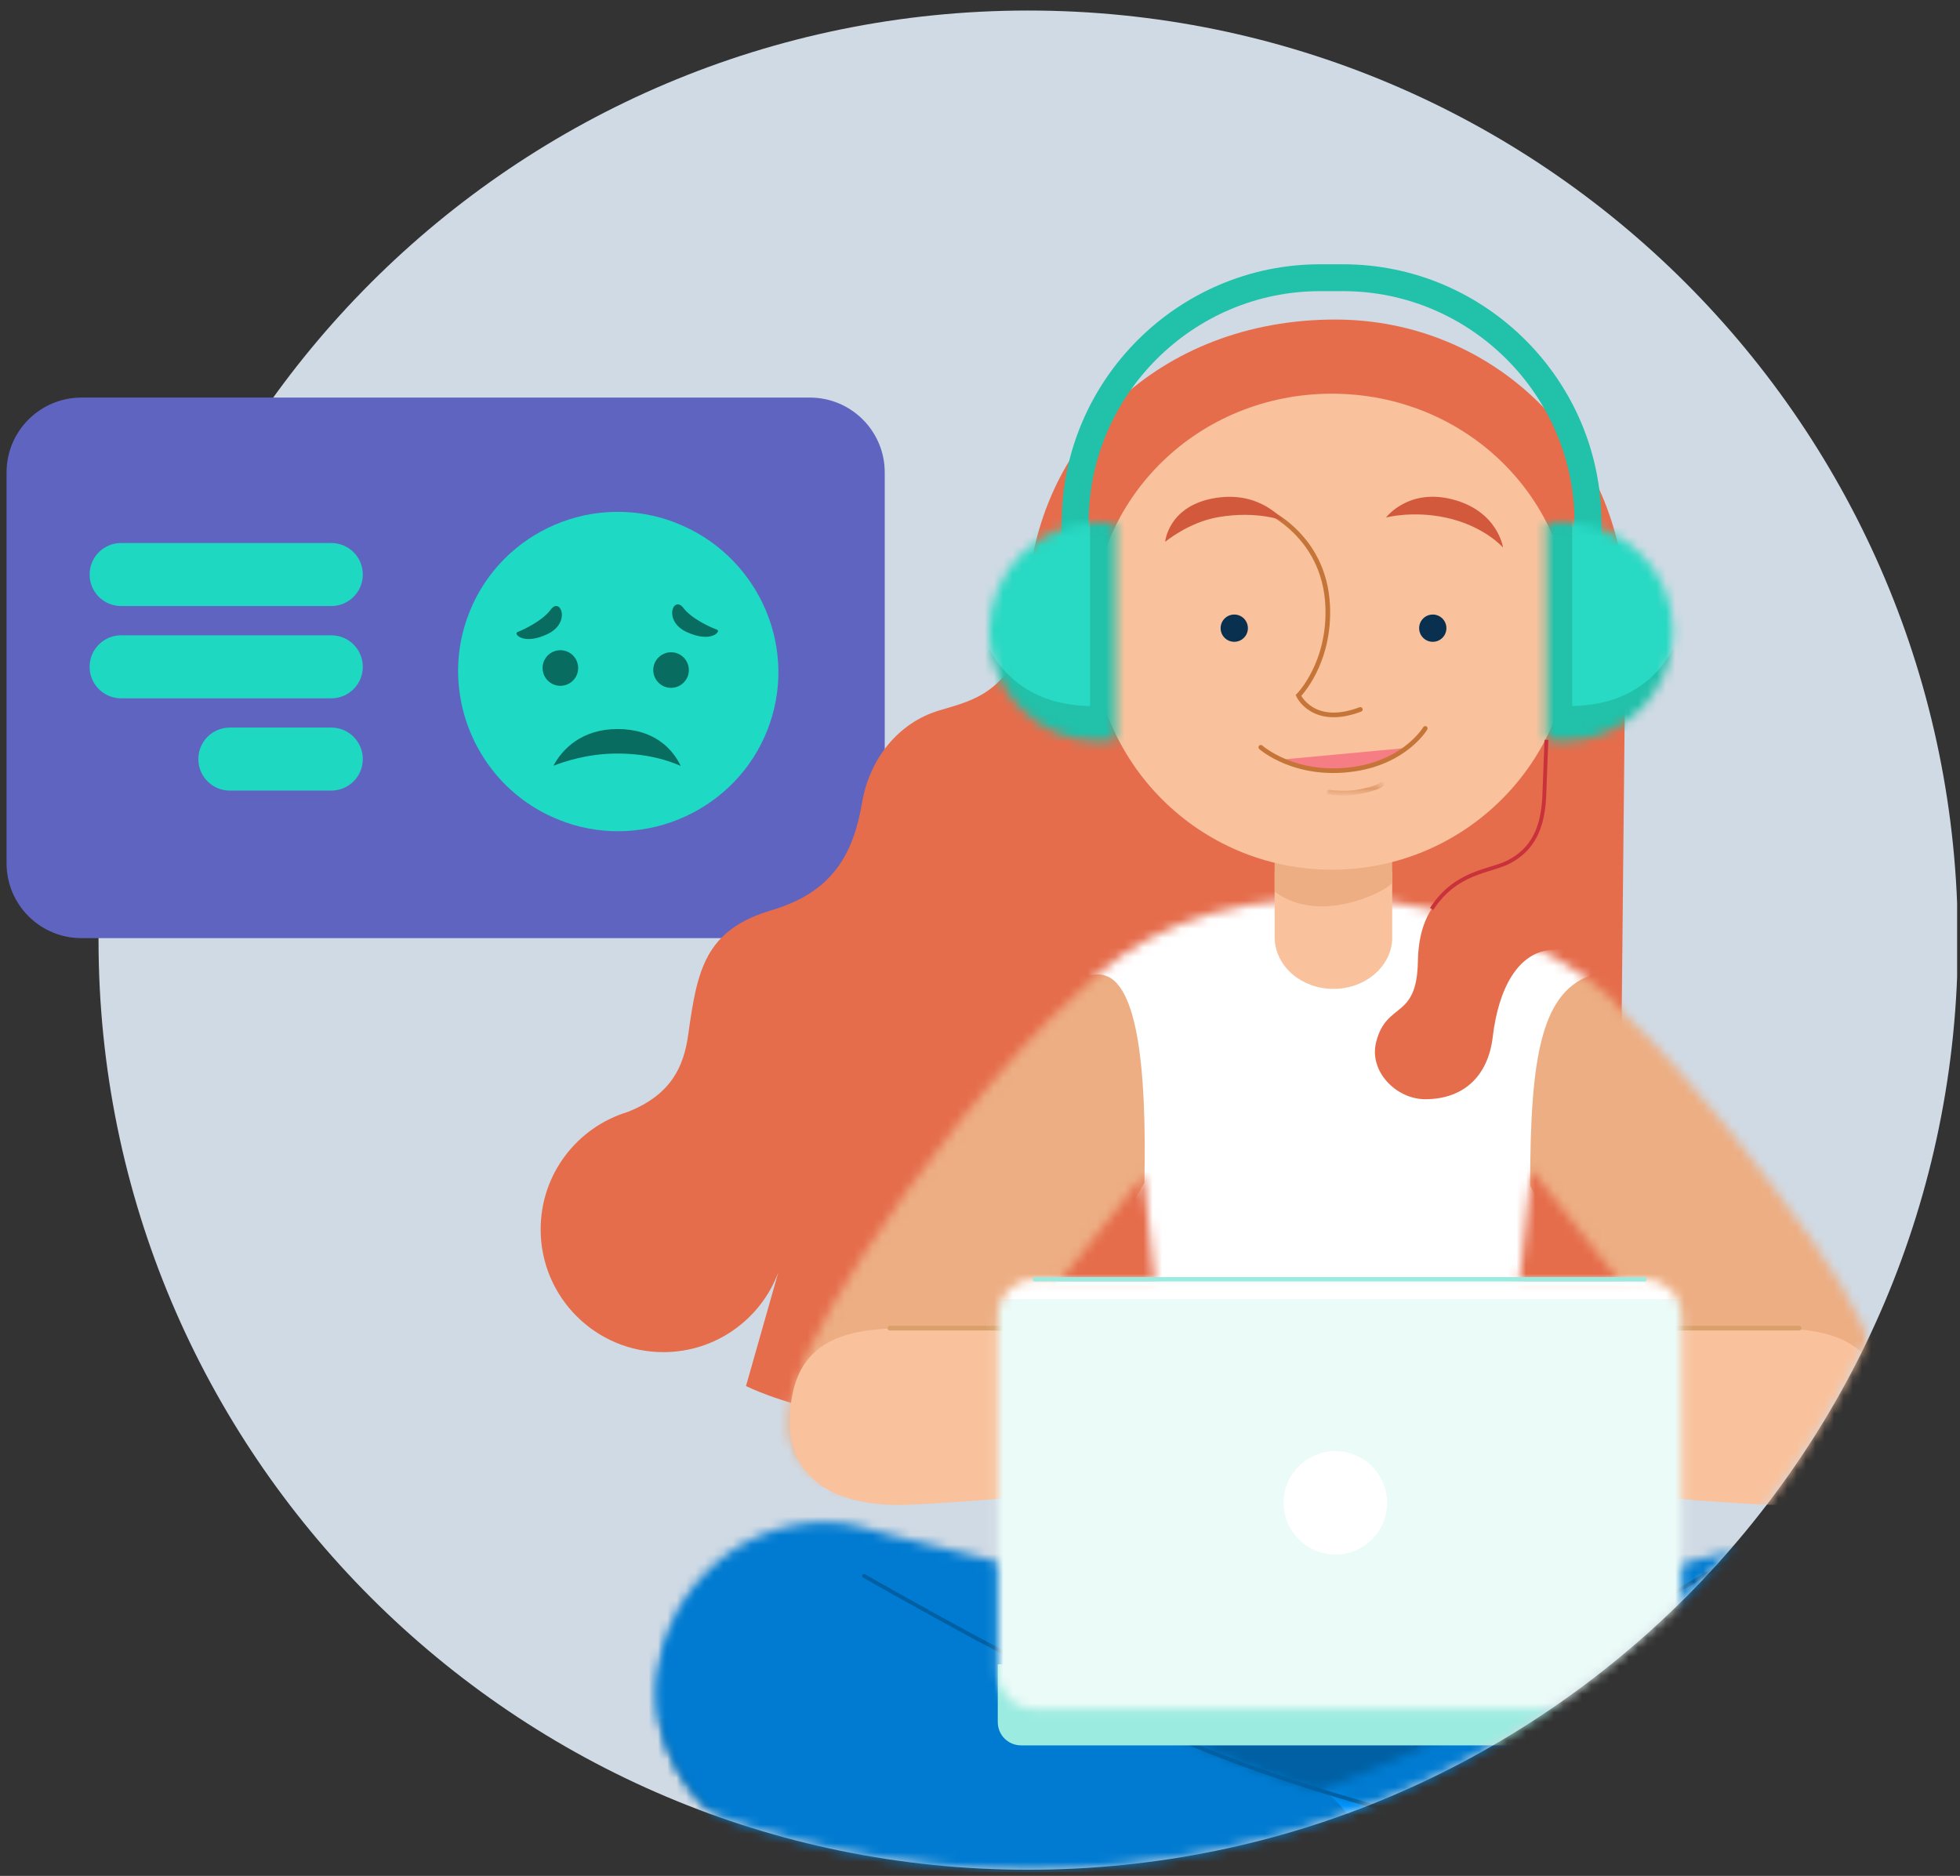
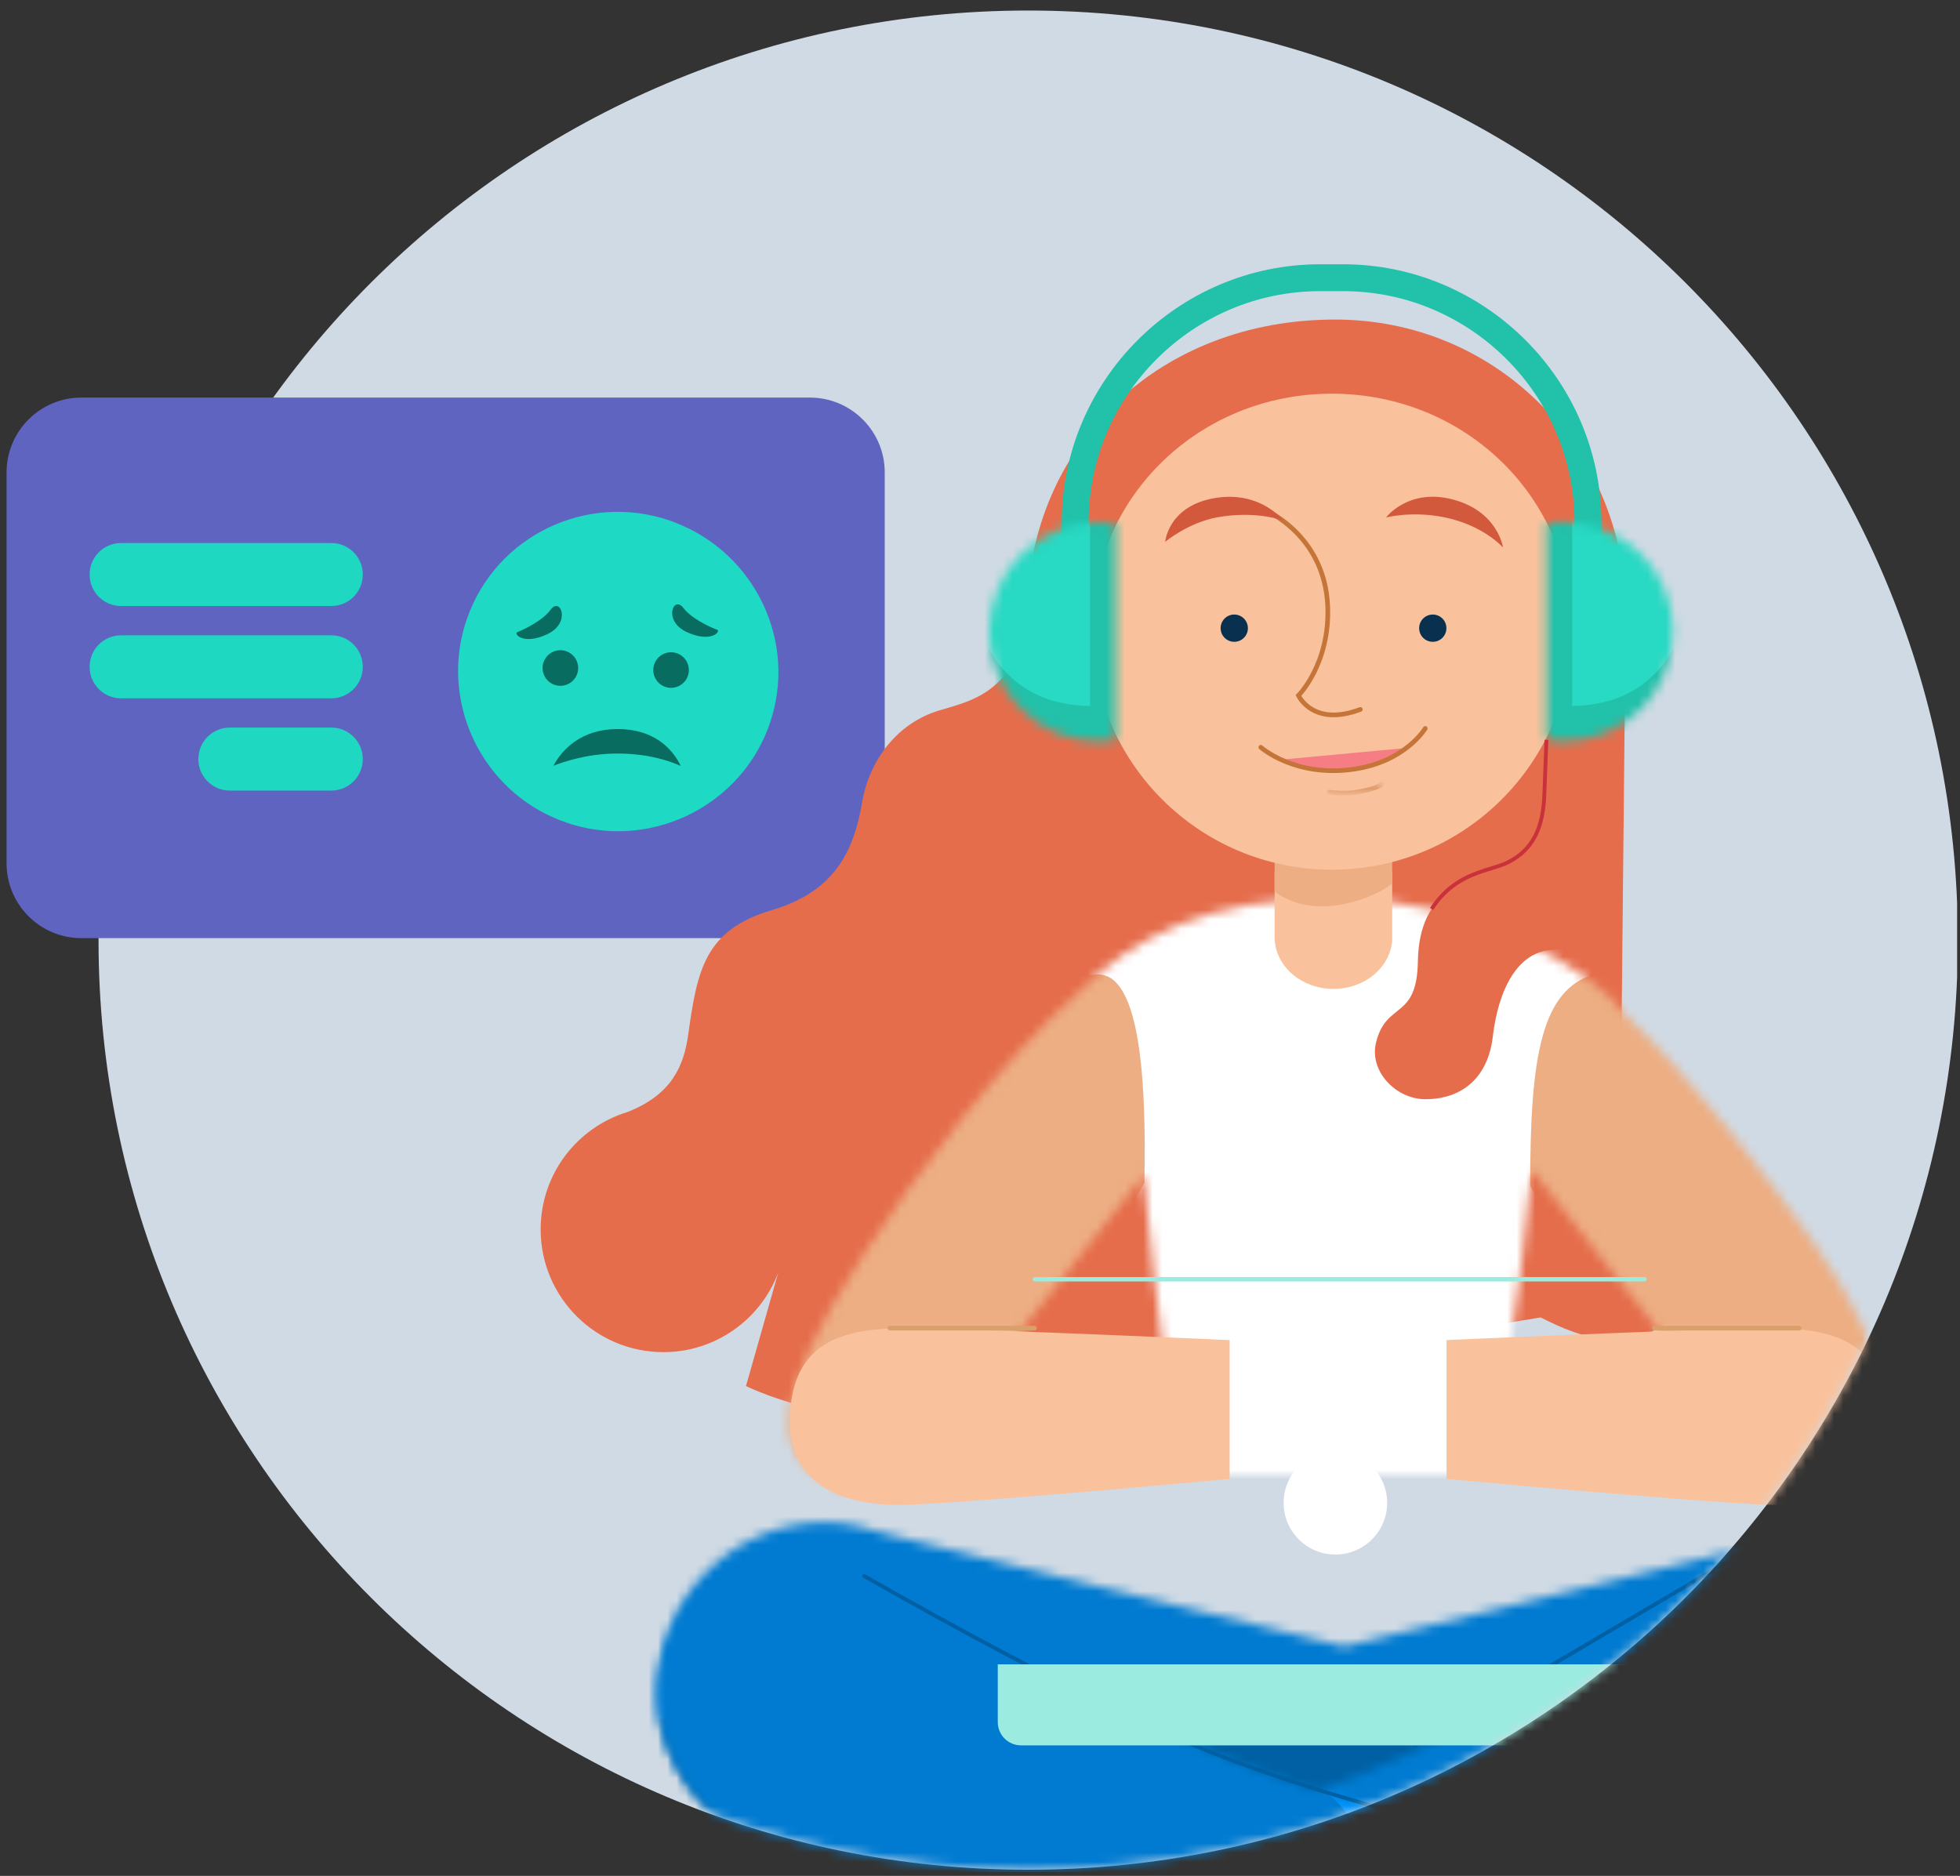
<svg xmlns="http://www.w3.org/2000/svg" width="210" height="201" viewBox="0 0 210 201" fill="none">
  <rect x="0" y="0" width="210" height="201" fill="#333333" stroke="none" />
  <g clip-path="url(#clip0_7714_5439)">
    <path d="M110.163 200.341C165.175 200.341 209.77 155.746 209.77 100.735C209.77 45.723 165.175 1.128 110.163 1.128C55.152 1.128 10.557 45.723 10.557 100.735C10.557 155.746 55.152 200.341 110.163 200.341Z" fill="#D0DAE4" />
    <path d="M86.77 42.6H8.726C4.295 42.6 0.703 46.191 0.703 50.622V92.499C0.703 96.929 4.295 100.521 8.726 100.521H86.77C91.201 100.521 94.793 96.929 94.793 92.499V50.622C94.793 46.191 91.201 42.6 86.77 42.6Z" fill="#5F64C1" />
    <path d="M35.5 58.184H12.972C11.111 58.184 9.602 59.693 9.602 61.555V61.566C9.602 63.428 11.111 64.937 12.972 64.937H35.5C37.362 64.937 38.871 63.428 38.871 61.566V61.555C38.871 59.693 37.362 58.184 35.5 58.184Z" fill="#1ED8C2" />
    <path d="M35.5 68.072H12.972C11.111 68.072 9.602 69.581 9.602 71.443V71.454C9.602 73.315 11.111 74.825 12.972 74.825H35.5C37.362 74.825 38.871 73.315 38.871 71.454V71.443C38.871 69.581 37.362 68.072 35.5 68.072Z" fill="#1ED8C2" />
    <path d="M35.499 77.959H24.623C22.761 77.959 21.252 79.468 21.252 81.33V81.341C21.252 83.203 22.761 84.712 24.623 84.712H35.499C37.361 84.712 38.87 83.203 38.87 81.341V81.33C38.87 79.468 37.361 77.959 35.499 77.959Z" fill="#1ED8C2" />
    <path d="M60.602 88.106C54.624 86.038 50.534 80.96 49.399 75.162V75.139C48.838 72.274 49.006 69.24 50.029 66.308C53.118 57.409 62.871 52.701 71.804 55.791C71.995 55.858 72.186 55.926 72.366 56.005C80.939 59.308 85.489 68.847 82.467 77.555C82.399 77.757 82.321 77.971 82.242 78.173C78.927 86.679 69.332 91.15 60.602 88.117V88.106Z" fill="#1ED9C3" />
    <path d="M58.186 72.015C57.939 70.993 58.579 69.959 59.602 69.723C60.624 69.476 61.658 70.117 61.894 71.139C62.141 72.162 61.501 73.195 60.478 73.431C59.456 73.678 58.422 73.038 58.186 72.015Z" fill="#086D60" />
    <path d="M55.423 67.735C56.029 67.499 58.108 66.544 58.996 65.33C60.029 63.903 61.232 66.69 58.692 67.926C56.086 69.184 55.007 67.903 55.423 67.746V67.735Z" fill="#086D60" />
    <path d="M73.736 72.308C74.017 71.296 73.421 70.24 72.41 69.959C71.399 69.678 70.343 70.274 70.062 71.285C69.781 72.296 70.376 73.353 71.388 73.633C72.399 73.914 73.455 73.319 73.736 72.308Z" fill="#086D60" />
    <path d="M76.836 67.476C76.218 67.252 74.129 66.341 73.218 65.139C72.151 63.735 71.005 66.544 73.578 67.724C76.207 68.937 77.263 67.634 76.836 67.476Z" fill="#086D60" />
    <path d="M72.928 82.061C72.074 80.252 70.085 78.106 66.153 78.117C62.377 78.117 60.254 80.229 59.299 82.049C60.389 81.622 62.827 80.802 65.76 80.746C69.209 80.678 71.636 81.487 72.939 82.072L72.928 82.061Z" fill="#086D60" />
    <mask id="mask0_7714_5439" style="mask-type:luminance" maskUnits="userSpaceOnUse" x="10" y="1" width="200" height="200">
      <path d="M110.163 200.341C165.175 200.341 209.77 155.746 209.77 100.735C209.77 45.723 165.175 1.128 110.163 1.128C55.152 1.128 10.557 45.723 10.557 100.735C10.557 155.746 55.152 200.341 110.163 200.341Z" fill="white" />
    </mask>
    <g mask="url(#mask0_7714_5439)">
      <mask id="mask1_7714_5439" style="mask-type:luminance" maskUnits="userSpaceOnUse" x="70" y="163" width="146" height="50">
        <path d="M95.255 164.442C97.255 165.06 136.266 174.498 144.041 176.42C153.592 174.06 188.985 165.375 190.963 164.903C192.94 164.431 195.356 163.566 197.772 163.566C207.715 163.566 215.772 171.622 215.772 181.566C215.772 187.768 212.637 193.229 207.862 196.465C207.547 196.723 207.221 196.97 206.884 197.218C194.199 206.128 168.873 211.543 146.626 212.116C144.401 212.116 142.21 212.083 140.041 212.015C114.176 211.229 92.232 205.802 79.345 196.757C78.996 196.521 78.671 196.263 78.367 196.004C73.592 192.768 70.457 187.296 70.457 181.105C70.457 171.161 78.524 163.105 88.457 163.105C90.862 163.105 93.266 163.824 95.266 164.442" fill="white" />
      </mask>
      <g mask="url(#mask1_7714_5439)">
        <mask id="mask2_7714_5439" style="mask-type:luminance" maskUnits="userSpaceOnUse" x="57" y="28" width="170" height="197">
          <path d="M226.75 28.083H57.693V224.341H226.75V28.083Z" fill="white" />
        </mask>
        <g mask="url(#mask2_7714_5439)">
          <path d="M219.177 158.139H64.975V215.701H219.177V158.139Z" fill="#0060A3" />
          <path d="M205.851 163.364C212.39 173.926 197.694 183.173 174.503 183.375C151.312 183.577 112.694 183.903 95.345 183.139C77.997 182.375 64.975 185.105 64.975 185.105L66.492 155.948L205.851 163.375V163.364Z" fill="#007BD1" />
        </g>
      </g>
      <path d="M57.928 131.735C57.928 138.993 63.815 144.881 71.074 144.881C76.714 144.881 81.523 141.33 83.388 136.341L79.928 148.51C79.928 148.51 93.388 155.375 112.77 150.937C128.332 147.364 152.074 143.308 165.074 141.162C169.849 143.611 174.321 144.813 178.49 141.78C181.748 139.409 173.692 128.431 173.591 124.723L174.186 65.589C174.186 65.094 174.186 64.611 174.152 64.139C173.388 47.499 160.018 34.24 143.051 34.24C124.164 34.24 110.905 47.499 110.108 64.139C109.624 74.117 104.276 75.016 100.579 76.139C96.254 77.454 93.164 81.285 92.366 85.993C91.433 91.499 89.209 95.589 82.692 97.521C75.49 99.656 74.703 103.959 73.737 110.869C73.265 114.24 71.95 117.285 67.265 119.139C67.254 119.139 67.242 119.139 67.231 119.15C61.849 120.791 57.928 125.791 57.928 131.723" fill="#E56D4C" />
      <mask id="mask3_7714_5439" style="mask-type:luminance" maskUnits="userSpaceOnUse" x="84" y="96" width="119" height="65">
        <path d="M174.207 108.757C174.207 108.757 174.23 108.78 174.23 108.791C181.634 115.914 189.331 126.027 194.353 133.184C203.275 145.903 204.657 155.869 197.589 159.105C190.522 162.341 184.511 151.386 176.994 141.656C173.747 137.454 168.735 131.162 164.117 125.364C163.061 138.038 159.612 157.993 159.612 157.993H126.286C126.286 157.993 123.735 138.712 122.533 125.926C118.028 131.555 113.241 137.589 110.106 141.645C102.589 151.364 96.848 162.678 89.78 159.443C82.713 156.207 81.814 150.959 92.589 134.296C97.904 126.083 107.331 113.577 115.488 106.364C115.522 106.33 115.556 106.308 115.578 106.285C121.14 100.678 129.117 96.184 143.106 96.184C157.095 96.184 170.623 103.712 174.219 108.757" fill="white" />
      </mask>
      <g mask="url(#mask3_7714_5439)">
        <mask id="mask4_7714_5439" style="mask-type:luminance" maskUnits="userSpaceOnUse" x="57" y="28" width="170" height="197">
          <path d="M226.748 28.083H57.691V224.341H226.748V28.083Z" fill="white" />
        </mask>
        <g mask="url(#mask4_7714_5439)">
          <path d="M218.276 81.308H62.152V173.69H218.276V81.308Z" fill="white" />
          <path d="M122.612 126.769C122.882 114.173 121.837 104.308 117.59 104.409C112.792 104.521 108.197 110.87 108.197 110.87L81.23 138.038L75.68 160.555L100.41 166.308L122.601 126.757L122.612 126.769Z" fill="#EDAE83" />
          <path d="M163.949 127.094C163.938 113.105 165.152 105.959 170.938 104.353C178.376 102.296 179.241 111.341 179.241 111.341L206.208 138.51L211.758 161.027L187.028 166.78L163.961 127.094H163.949Z" fill="#EDAE83" />
        </g>
      </g>
      <path d="M135.568 32.645C135.568 32.645 135.625 32.645 135.658 32.633C135.636 32.633 135.625 32.633 135.602 32.633C135.602 32.633 135.58 32.633 135.568 32.633" fill="#F53C48" />
      <path d="M157.668 66.094C157.668 61.229 161.41 57.285 166.028 57.285C170.645 57.285 174.387 61.229 174.387 66.094C174.387 70.959 170.645 74.903 166.028 74.903C161.41 74.903 157.668 70.959 157.668 66.094Z" fill="#EDAE83" />
      <path d="M136.568 93.364V100.409C136.568 100.521 136.568 100.633 136.58 100.746C136.782 103.656 139.512 105.959 142.872 105.959C146.231 105.959 148.962 103.656 149.164 100.746C149.164 100.633 149.164 100.521 149.164 100.409V93.364H136.568Z" fill="#F9C29D" />
      <path d="M136.568 91.117V95.544C137.523 96.251 138.894 96.915 140.748 97.083C144.344 97.409 148.355 95.532 149.164 94.611V91.117H136.568Z" fill="#EDAE83" />
      <path d="M116.973 67.454C116.973 53.24 128.49 42.184 142.703 42.184C156.916 42.184 168.445 53.24 168.445 67.454C168.445 81.667 156.916 93.184 142.703 93.184C128.49 93.184 116.973 81.667 116.973 67.454Z" fill="#F9C29D" />
      <path d="M152.051 67.308C152.051 66.499 152.702 65.847 153.511 65.847C154.32 65.847 154.972 66.499 154.972 67.308C154.972 68.117 154.32 68.769 153.511 68.769C152.702 68.769 152.051 68.117 152.051 67.308Z" fill="#09304F" />
      <path d="M130.781 67.308C130.781 66.499 131.433 65.847 132.242 65.847C133.051 65.847 133.703 66.499 133.703 67.308C133.703 68.117 133.051 68.768 132.242 68.768C131.433 68.768 130.781 68.117 130.781 67.308Z" fill="#09304F" />
      <path d="M150.748 80.139L137.242 81.398C137.242 81.398 140.456 83.139 144.534 82.487C148.849 81.802 150.737 80.139 150.737 80.139" fill="#F77D85" />
      <path d="M152.704 78.049C152.704 78.049 150.614 81.589 145.108 82.409C138.76 83.353 135.086 80.072 135.086 80.072" stroke="#C67539" stroke-width="0.5" stroke-miterlimit="10" stroke-linecap="round" />
      <g opacity="0.5">
        <mask id="mask5_7714_5439" style="mask-type:luminance" maskUnits="userSpaceOnUse" x="141" y="83" width="8" height="3">
          <path d="M148.837 83.218H141.488V85.42H148.837V83.218Z" fill="white" />
        </mask>
        <g mask="url(#mask5_7714_5439)">
          <mask id="mask6_7714_5439" style="mask-type:luminance" maskUnits="userSpaceOnUse" x="142" y="83" width="7" height="3">
            <path d="M148.309 83.757H142.129V85.263H148.309V83.757Z" fill="white" />
          </mask>
          <g mask="url(#mask6_7714_5439)">
            <path d="M148.028 84.038C147.714 84.364 146.298 84.746 145.287 84.892C144.242 85.049 143.006 84.971 142.41 84.881" stroke="#C67539" stroke-width="0.5" stroke-miterlimit="10" stroke-linecap="round" />
          </g>
        </g>
      </g>
      <path d="M135.242 54.499C135.242 54.499 141.905 57.094 142.253 64.926C142.523 71.117 139.119 74.521 139.119 74.521C139.119 74.521 140.669 77.937 145.748 76.016" stroke="#C67539" stroke-width="0.5" stroke-miterlimit="10" stroke-linecap="round" />
      <path d="M137.535 55.802C137.535 55.802 134.714 54.678 130.478 55.42C127.31 55.982 124.838 58.06 124.838 58.06C124.838 58.06 125.164 54.117 130.332 53.341C135.141 52.611 137.535 55.813 137.535 55.813" fill="#D3593D" />
      <path d="M148.5 55.454C148.5 55.454 150.882 52.263 155.669 53.521C160.5 54.791 161.039 58.667 161.039 58.667C161.039 58.667 159.028 56.353 154.927 55.465C151.32 54.69 148.5 55.454 148.5 55.454Z" fill="#D3593D" />
      <path d="M170.141 59.173V55.993C170.141 41.566 158.332 29.757 143.905 29.757H141.433C127.006 29.757 115.197 41.566 115.197 55.993V59.173" stroke="#21C1AA" stroke-width="2.88" stroke-miterlimit="10" />
      <mask id="mask7_7714_5439" style="mask-type:luminance" maskUnits="userSpaceOnUse" x="105" y="55" width="15" height="25">
        <path d="M119.544 56.094V79.274C118.949 79.364 118.331 79.42 117.713 79.42C111.23 79.42 105.982 74.162 105.982 67.69C105.982 61.207 111.241 55.959 117.713 55.959C118.342 55.959 118.949 56.016 119.544 56.105" fill="white" />
      </mask>
      <g mask="url(#mask7_7714_5439)">
        <mask id="mask8_7714_5439" style="mask-type:luminance" maskUnits="userSpaceOnUse" x="57" y="28" width="170" height="197">
          <path d="M226.746 28.083H57.69V224.341H226.746V28.083Z" fill="white" />
        </mask>
        <g mask="url(#mask8_7714_5439)">
          <path d="M130.466 54.499H102.713V82.252H130.466V54.499Z" fill="#28D9C3" />
          <path d="M128.162 53.724H116.791V84.42H128.162V53.724Z" fill="#21C1AA" />
          <path d="M105.981 69.477C105.981 69.477 107.79 73.701 112.97 75.128C117.127 76.274 120.958 75.196 120.958 75.196L120.846 81.319C120.846 81.319 114.071 81.656 110.846 79.836C107.621 78.016 104.992 71.69 104.992 71.69L105.97 69.465L105.981 69.477Z" fill="#21C1AA" />
        </g>
      </g>
      <path d="M165.692 79.274C165.422 85.634 164.849 91.33 160.849 92.948C157.534 94.285 152.051 95.038 151.916 103.004C151.815 109.33 148.557 107.252 147.444 111.656C146.647 114.802 149.602 117.78 152.703 117.78C156.737 117.78 159.433 115.386 159.939 111.094C160.579 105.723 162.725 102.139 166.029 101.802C168.748 101.521 170.141 101.701 170.141 101.701V78.521L165.68 79.274H165.692Z" fill="#E56D4C" />
      <mask id="mask9_7714_5439" style="mask-type:luminance" maskUnits="userSpaceOnUse" x="165" y="55" width="15" height="25">
        <path d="M179.253 67.678C179.253 74.162 174.006 79.409 167.523 79.409C166.894 79.409 166.287 79.353 165.691 79.263V56.083C166.287 55.993 166.905 55.937 167.523 55.937C174.006 55.937 179.253 61.195 179.253 67.667" fill="white" />
      </mask>
      <g mask="url(#mask9_7714_5439)">
        <mask id="mask10_7714_5439" style="mask-type:luminance" maskUnits="userSpaceOnUse" x="57" y="28" width="170" height="197">
          <path d="M226.748 28.083H57.691V224.341H226.748V28.083Z" fill="white" />
        </mask>
        <g mask="url(#mask10_7714_5439)">
          <path d="M182.522 54.499H154.77V82.252H182.522V54.499Z" fill="#28D9C3" />
          <path d="M168.445 53.723H157.074V84.42H168.445V53.723Z" fill="#21C1AA" />
          <path d="M179.253 69.476C179.253 69.476 177.444 73.701 172.264 75.128C168.107 76.274 164.275 75.195 164.275 75.195L164.388 81.319C164.388 81.319 171.163 81.656 174.388 79.836C177.612 78.016 180.242 71.69 180.242 71.69L179.264 69.465L179.253 69.476Z" fill="#21C1AA" />
        </g>
      </g>
      <path d="M202.097 152.431C202.097 157.735 198.198 161.633 189.187 161.229C180.175 160.824 154.984 158.465 154.984 158.465V143.589C154.984 143.589 177.816 142.577 185.49 142.398C193.164 142.207 202.119 141.521 202.097 152.442" fill="#F9C29D" />
      <path d="M84.635 152.431C84.635 157.735 88.534 161.633 97.545 161.229C106.556 160.824 131.747 158.465 131.747 158.465V143.589C131.747 143.589 108.916 142.577 101.242 142.398C93.567 142.207 84.612 141.521 84.635 152.442" fill="#F9C29D" />
      <mask id="mask11_7714_5439" style="mask-type:luminance" maskUnits="userSpaceOnUse" x="80" y="163" width="134" height="51">
        <path d="M210.053 169.386C217.581 180.476 209.413 187.948 207.233 190.184C198.671 198.926 162.997 212.87 138.986 213.274C109.064 213.78 82.738 215.252 81.098 206.465C80.57 203.611 81.278 201.488 83.761 200.195C90.603 196.622 109.401 200.083 130.615 195.072C158.413 188.499 189.559 165.274 189.559 165.274C189.559 165.274 193.559 163.589 198.3 163.589C202.356 163.589 206.952 164.813 210.053 169.386Z" fill="white" />
      </mask>
      <g mask="url(#mask11_7714_5439)">
        <mask id="mask12_7714_5439" style="mask-type:luminance" maskUnits="userSpaceOnUse" x="57" y="28" width="170" height="197">
          <path d="M226.75 28.083H57.693V224.341H226.75V28.083Z" fill="white" />
        </mask>
        <g mask="url(#mask12_7714_5439)">
          <path d="M70.906 193.443L209.951 153.701L226.749 199.948L70.906 224.341V193.443Z" fill="#007BD1" />
          <path d="M79.186 201.622C79.186 201.622 99.354 213.341 127.916 222.252C156.478 231.15 172.478 206.016 172.478 206.016L92.107 189.105L79.197 201.634L79.186 201.622Z" fill="#0060A3" />
          <path d="M122.839 192.375L140.501 216.914L71.535 219.499L74.838 197.982L122.839 192.375Z" fill="#D18542" />
          <path d="M86.524 197.791C86.524 197.791 92.581 198.847 93.187 204.656C93.783 210.341 87.873 213.69 87.873 213.69L74.816 208.431L76.704 196.117L86.535 197.791H86.524Z" fill="#2EA9FF" />
          <path d="M84.637 200.251C83.311 202.06 82.659 205.386 86.243 208.476C89.828 211.566 99.996 213.409 110.895 213.813C121.805 214.218 126.592 215.622 126.592 215.622L74.816 213.69L76.153 199.701L84.637 200.263V200.251Z" fill="#2EA9FF" />
          <path d="M190.434 200.24C190.434 200.24 189.277 204.431 190.434 209.229" stroke="#E7F5FF" stroke-width="1.24" stroke-miterlimit="10" stroke-linecap="round" />
          <path d="M185.377 199.78C185.377 199.78 184.433 204.701 185.377 209.611" stroke="#E7F5FF" stroke-width="1.24" stroke-miterlimit="10" stroke-linecap="round" />
          <path d="M180.489 199.78C180.489 199.78 179.557 204.386 180.759 210.263" stroke="#E7F5FF" stroke-width="1.24" stroke-miterlimit="10" stroke-linecap="round" />
          <path d="M175.591 199.454C175.591 199.454 174.658 204.993 175.861 210.858" stroke="#E7F5FF" stroke-width="1.24" stroke-miterlimit="10" stroke-linecap="round" />
          <path d="M96.973 209.926C97.288 209.926 97.569 209.712 97.647 209.398C98.838 204.476 97.692 200.229 97.647 200.06C97.546 199.69 97.164 199.476 96.793 199.577C96.423 199.678 96.209 200.06 96.31 200.431C96.31 200.476 97.411 204.51 96.31 209.072C96.22 209.443 96.445 209.825 96.827 209.914C96.883 209.926 96.939 209.937 96.996 209.937" fill="#2EA9FF" />
-           <path d="M102.019 210.308C102.345 210.308 102.637 210.072 102.705 209.746C103.66 204.757 102.75 199.858 102.705 199.656C102.637 199.285 102.266 199.027 101.896 199.105C101.525 199.173 101.278 199.544 101.345 199.914C101.345 199.959 102.244 204.768 101.345 209.487C101.278 209.87 101.525 210.229 101.896 210.296C101.941 210.296 101.986 210.308 102.03 210.308" fill="#2EA9FF" />
          <path d="M106.649 210.959C106.975 210.959 107.256 210.735 107.323 210.398C108.537 204.454 107.627 199.836 107.593 199.645C107.514 199.274 107.155 199.027 106.773 199.105C106.402 199.184 106.155 199.544 106.233 199.926C106.233 199.971 107.121 204.476 105.964 210.128C105.885 210.499 106.132 210.869 106.503 210.948C106.548 210.948 106.593 210.959 106.638 210.959" fill="#2EA9FF" />
          <path d="M111.536 211.555C111.862 211.555 112.143 211.33 112.21 210.993C113.412 205.061 112.525 199.566 112.48 199.33C112.412 198.948 112.053 198.701 111.682 198.757C111.3 198.825 111.053 199.173 111.109 199.555C111.109 199.611 111.997 205.038 110.851 210.701C110.772 211.072 111.019 211.443 111.39 211.521C111.435 211.521 111.48 211.532 111.525 211.532" fill="#2EA9FF" />
        </g>
      </g>
      <path d="M192.76 142.308H177.266" stroke="#DAA069" stroke-width="0.5" stroke-miterlimit="10" stroke-linecap="round" />
      <path d="M110.838 142.308H95.344" stroke="#DAA069" stroke-width="0.5" stroke-miterlimit="10" stroke-linecap="round" />
-       <path d="M176.199 137.543H113.143" stroke="#BAE8DF" stroke-width="0.41" stroke-miterlimit="10" />
      <mask id="mask13_7714_5439" style="mask-type:luminance" maskUnits="userSpaceOnUse" x="70" y="167" width="134" height="48">
        <path d="M93.4 169.734C93.4 169.734 125.231 188.779 153.029 195.352C169.052 199.139 181.726 198.184 193.816 198.678C200.849 198.97 204.793 201.51 203.782 206.588C202.22 214.352 177.153 214.543 147.231 213.734C117.31 212.925 85.052 203.296 76.49 194.555C74.31 192.33 66.422 184.251 73.063 173.083C75.838 168.431 79.827 167.072 83.546 167.072C88.748 167.072 93.411 169.734 93.411 169.734" fill="white" />
      </mask>
      <g mask="url(#mask13_7714_5439)">
        <mask id="mask14_7714_5439" style="mask-type:luminance" maskUnits="userSpaceOnUse" x="57" y="28" width="170" height="197">
          <path d="M226.748 28.083H57.691V224.341H226.748V28.083Z" fill="white" />
        </mask>
        <g mask="url(#mask14_7714_5439)">
          <path d="M82.141 155.476L211.198 196.779L205.95 221.555L61.344 213.757L63.366 173.69L82.141 155.476Z" fill="#007BD1" />
          <path d="M141.872 191.869C141.872 191.869 147.49 195.566 146.782 203.589C146.018 212.24 138.883 213.341 138.883 213.341L160.141 216.937L162.658 193.532L146.231 191.24L141.86 191.858L141.872 191.869Z" fill="#0096FF" />
          <path d="M156.209 195.51C156.209 195.51 161.287 198.488 160.501 205.847C159.692 213.398 153.973 214.555 153.973 214.555L207.77 217.398L204.838 196.094L156.209 195.499V195.51Z" fill="#F9C29D" />
-           <path d="M168.895 197.218C171.153 198.69 171.445 199.779 171.445 199.779C171.445 199.779 167.164 200.229 167.389 204.802C167.603 209.105 171.49 209.791 171.49 209.791C171.49 209.791 170.76 212.937 168.681 214.251C166.771 215.465 166.625 215.397 166.625 215.397L208.355 214.375L206.221 194.566H164.569L163.49 194.678C163.49 194.678 166.749 195.836 168.872 197.218" fill="#FFA250" />
          <path d="M195.098 196.116C195.098 196.116 192.334 199.274 192.671 204.925C193.008 210.521 197.66 214.611 197.66 214.611L210.986 207.678L204.087 196.105H195.098V196.116Z" fill="#E7F5FF" />
          <path d="M196.479 198.881C199.513 199.352 201.637 201.352 201.389 205.049C201.142 208.791 196.524 211.184 189.052 212.465C181.58 213.746 169.861 214.487 169.861 214.487L170.94 218.858L211.603 212.667L208.367 196.779L196.648 195.499L196.468 198.881H196.479Z" fill="#B9E2FF" />
        </g>
      </g>
      <path d="M157.086 196.117C151.569 194.802 139.221 191.633 128.625 187.296C114.659 181.588 92.58 168.858 92.58 168.858" stroke="#0060A3" stroke-width="0.41" stroke-linecap="round" stroke-linejoin="round" />
      <path d="M186.771 166.341L151.625 187.015" stroke="#0060A3" stroke-width="0.41" stroke-linecap="round" stroke-linejoin="round" />
      <path d="M109.399 187.015H177.68C179.062 187.015 180.174 185.903 180.174 184.521V178.33H106.904V184.521C106.904 185.903 108.017 187.015 109.399 187.015Z" fill="#9BEBE0" />
      <mask id="mask15_7714_5439" style="mask-type:luminance" maskUnits="userSpaceOnUse" x="106" y="137" width="75" height="47">
        <path d="M176.196 137.072H110.882C108.685 137.072 106.904 138.853 106.904 141.049V179.139C106.904 181.336 108.685 183.117 110.882 183.117H176.196C178.393 183.117 180.174 181.336 180.174 179.139V141.049C180.174 138.853 178.393 137.072 176.196 137.072Z" fill="white" />
      </mask>
      <g mask="url(#mask15_7714_5439)">
        <mask id="mask16_7714_5439" style="mask-type:luminance" maskUnits="userSpaceOnUse" x="57" y="28" width="170" height="197">
-           <path d="M226.746 28.083H57.69V224.341H226.746V28.083Z" fill="white" />
-         </mask>
+           </mask>
        <g mask="url(#mask16_7714_5439)">
          <path d="M185.248 136.926H101.023V192.218H185.248V136.926Z" fill="#EBFBF8" />
          <path d="M183.418 134.656H96.777V139.196H183.418V134.656Z" fill="white" />
        </g>
      </g>
      <path d="M137.533 161.027C137.533 157.959 140.016 155.487 143.073 155.487C146.129 155.487 148.623 157.97 148.623 161.027C148.623 164.094 146.14 166.566 143.073 166.566C140.005 166.566 137.533 164.083 137.533 161.027Z" fill="white" />
      <path d="M165.692 79.274C165.692 79.274 165.568 82.229 165.467 85.105C165.344 88.701 164.243 91.027 161.613 92.375C159.613 93.397 155.995 93.364 153.389 97.397" stroke="#C9323B" stroke-width="0.41" stroke-miterlimit="10" />
      <path d="M110.882 137.308H176.197C176.321 137.308 176.433 137.206 176.433 137.072C176.433 136.948 176.332 136.836 176.197 136.836H110.882C110.759 136.836 110.646 136.937 110.646 137.072C110.646 137.195 110.748 137.308 110.882 137.308Z" fill="#9BEBE0" />
      <path d="M192.66 201.465C192.783 201.465 192.885 201.364 192.896 201.24C192.896 201.117 192.795 201.004 192.671 201.004C192.559 201.004 180.727 200.69 171.48 199.555C171.345 199.532 171.233 199.634 171.222 199.757C171.21 199.881 171.3 200.004 171.424 200.016C180.694 201.15 192.548 201.465 192.671 201.476L192.66 201.465Z" fill="#D18542" />
      <path d="M190.433 209.926C190.433 209.926 190.546 209.926 190.602 209.903C190.973 209.813 191.209 209.442 191.119 209.06C190.018 204.487 191.096 200.454 191.119 200.42C191.22 200.049 191.006 199.667 190.636 199.566C190.265 199.465 189.883 199.678 189.782 200.049C189.737 200.229 188.591 204.465 189.782 209.386C189.86 209.701 190.141 209.914 190.456 209.914" fill="#E7F5FF" />
      <path d="M185.376 210.308C185.376 210.308 185.466 210.308 185.511 210.296C185.882 210.229 186.129 209.858 186.062 209.487C185.163 204.768 186.062 199.959 186.062 199.914C186.129 199.544 185.882 199.173 185.511 199.105C185.129 199.027 184.77 199.285 184.702 199.656C184.657 199.858 183.747 204.757 184.702 209.746C184.77 210.083 185.062 210.308 185.388 210.308" fill="#E7F5FF" />
      <path d="M180.76 210.959C180.76 210.959 180.849 210.959 180.894 210.948C181.265 210.869 181.512 210.51 181.434 210.128C180.288 204.476 181.164 199.971 181.164 199.926C181.243 199.555 180.996 199.184 180.625 199.105C180.254 199.027 179.883 199.274 179.805 199.645C179.771 199.836 178.861 204.465 180.074 210.398C180.142 210.723 180.434 210.959 180.748 210.959" fill="#E7F5FF" />
      <path d="M175.86 211.555C175.86 211.555 175.95 211.555 175.995 211.543C176.366 211.465 176.613 211.105 176.534 210.723C175.377 205.06 176.265 199.622 176.276 199.577C176.343 199.195 176.085 198.836 175.703 198.779C175.321 198.723 174.961 198.97 174.905 199.352C174.871 199.588 173.973 205.083 175.175 211.015C175.242 211.341 175.534 211.577 175.849 211.577" fill="#E7F5FF" />
    </g>
  </g>
  <defs>
    <clipPath id="clip0_7714_5439">
      <rect width="208.989" height="200" fill="white" transform="translate(0.703 0.578)" />
    </clipPath>
  </defs>
</svg>